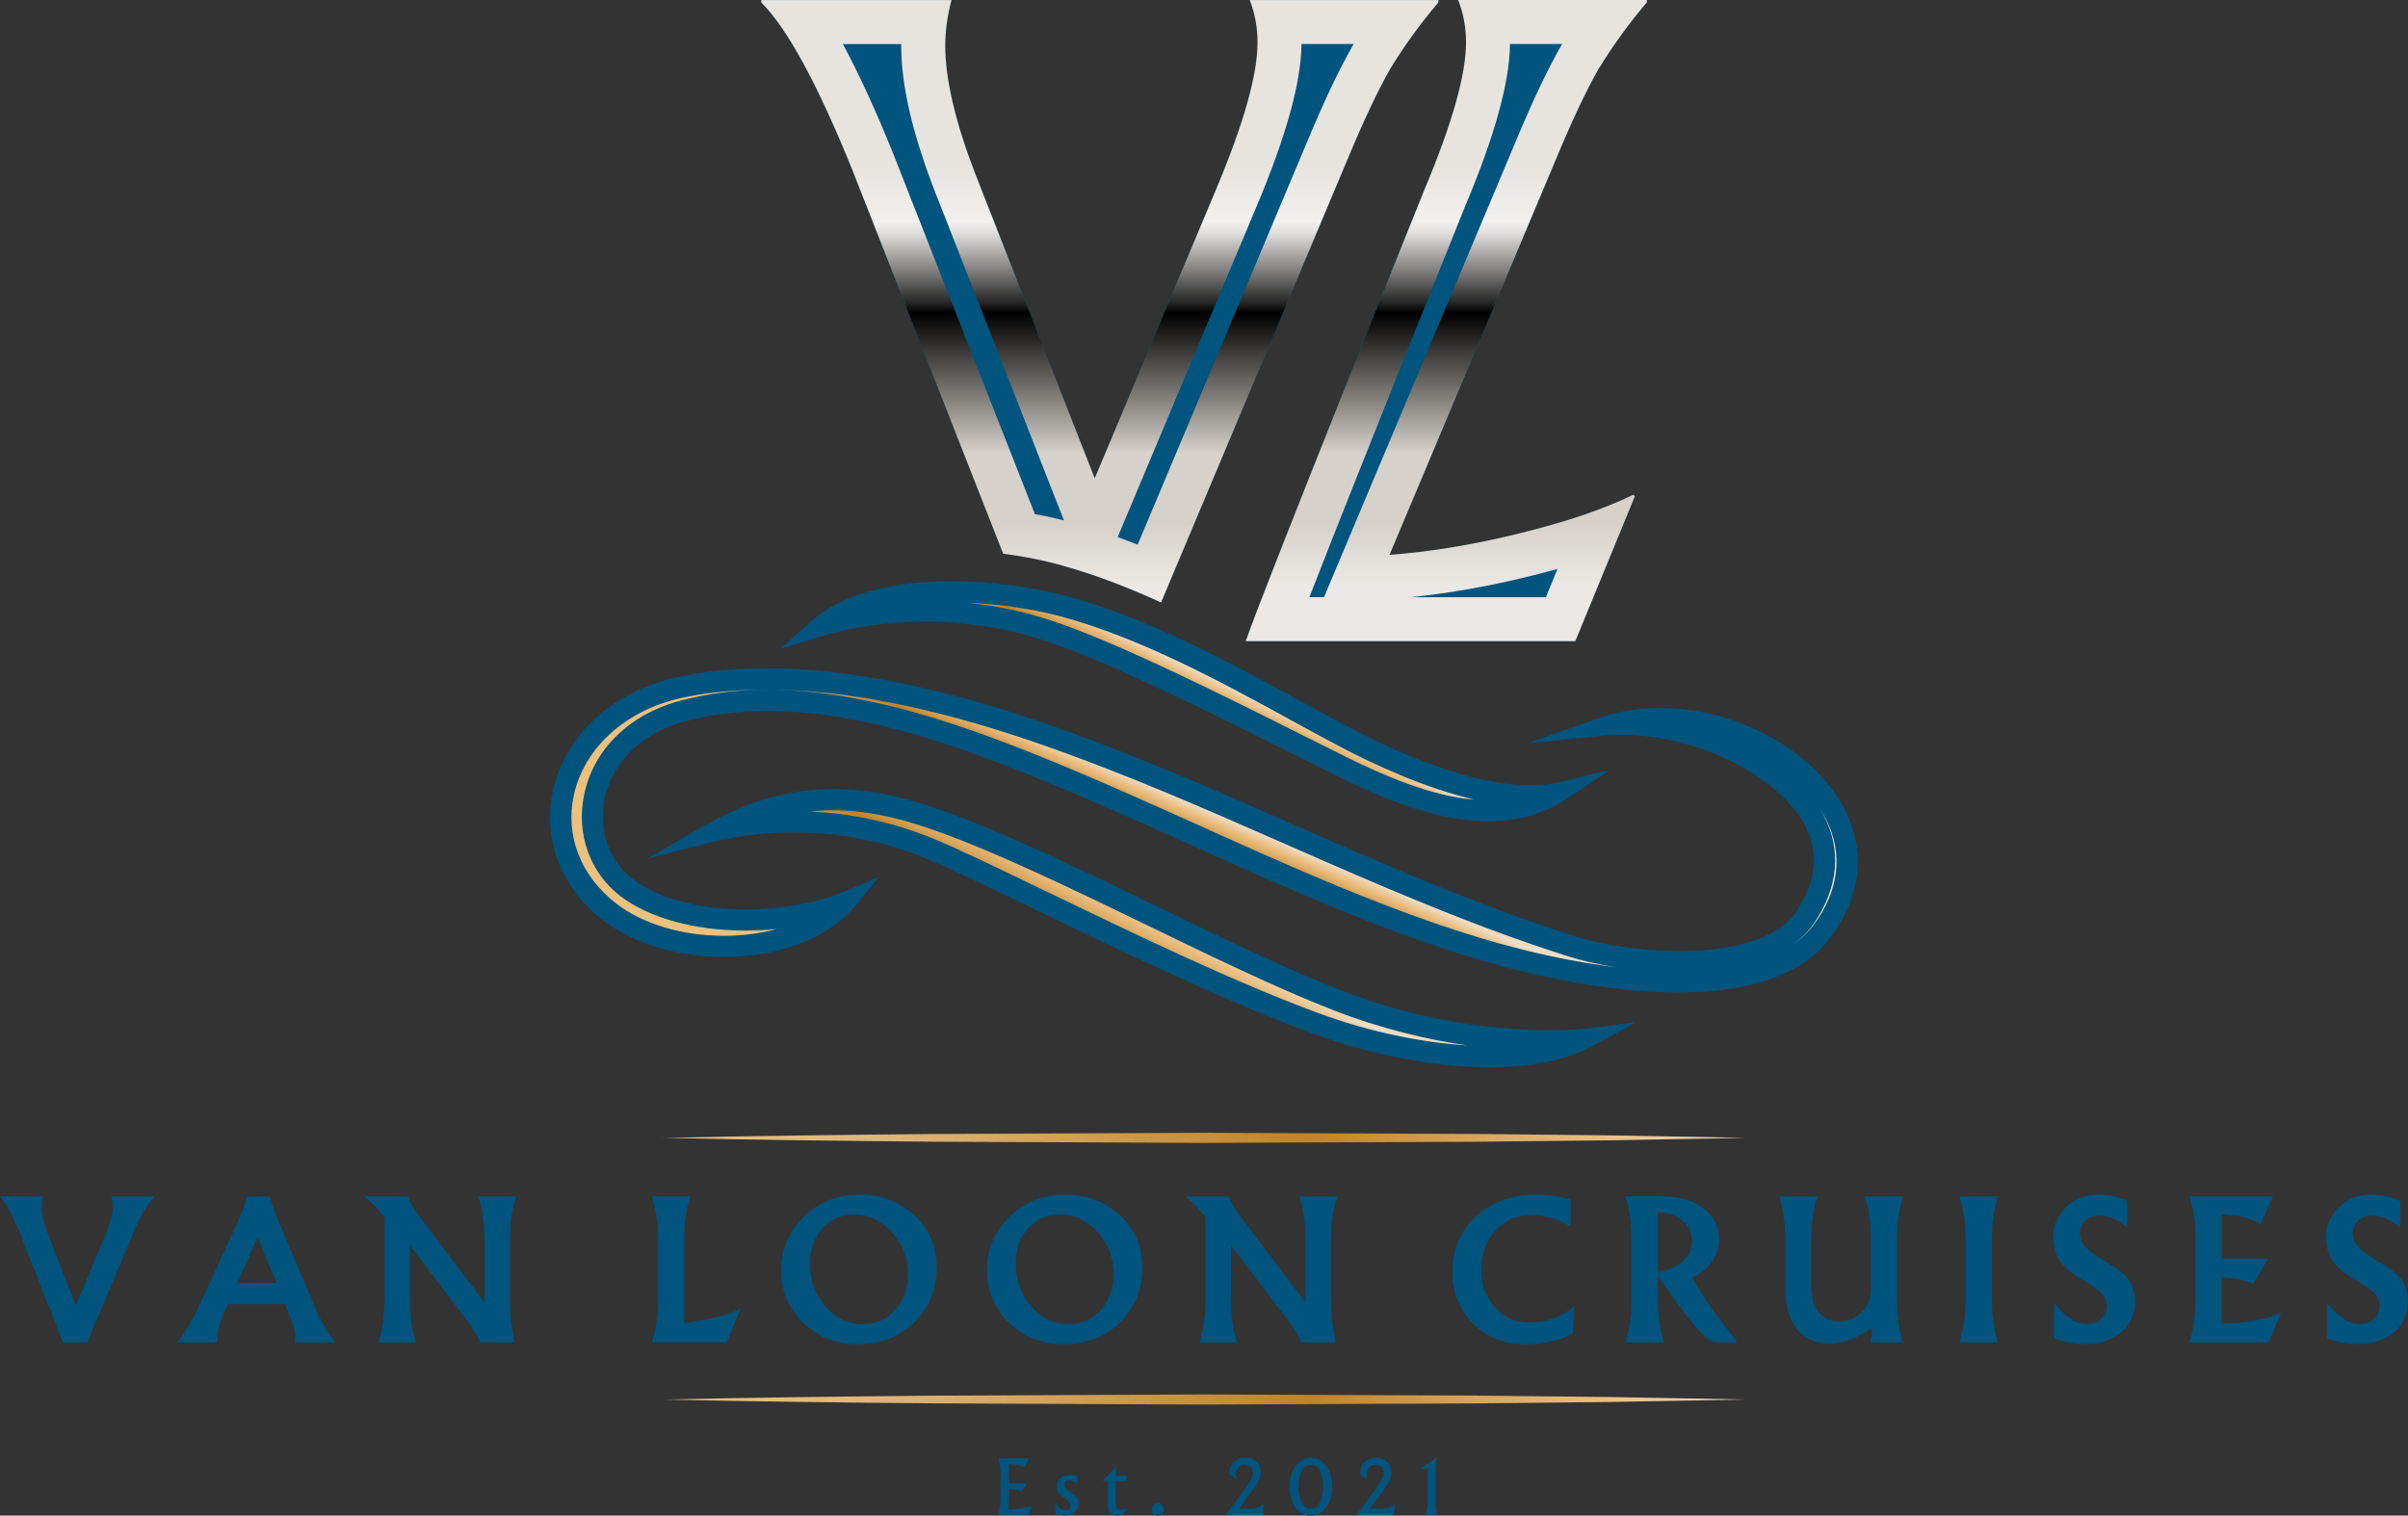
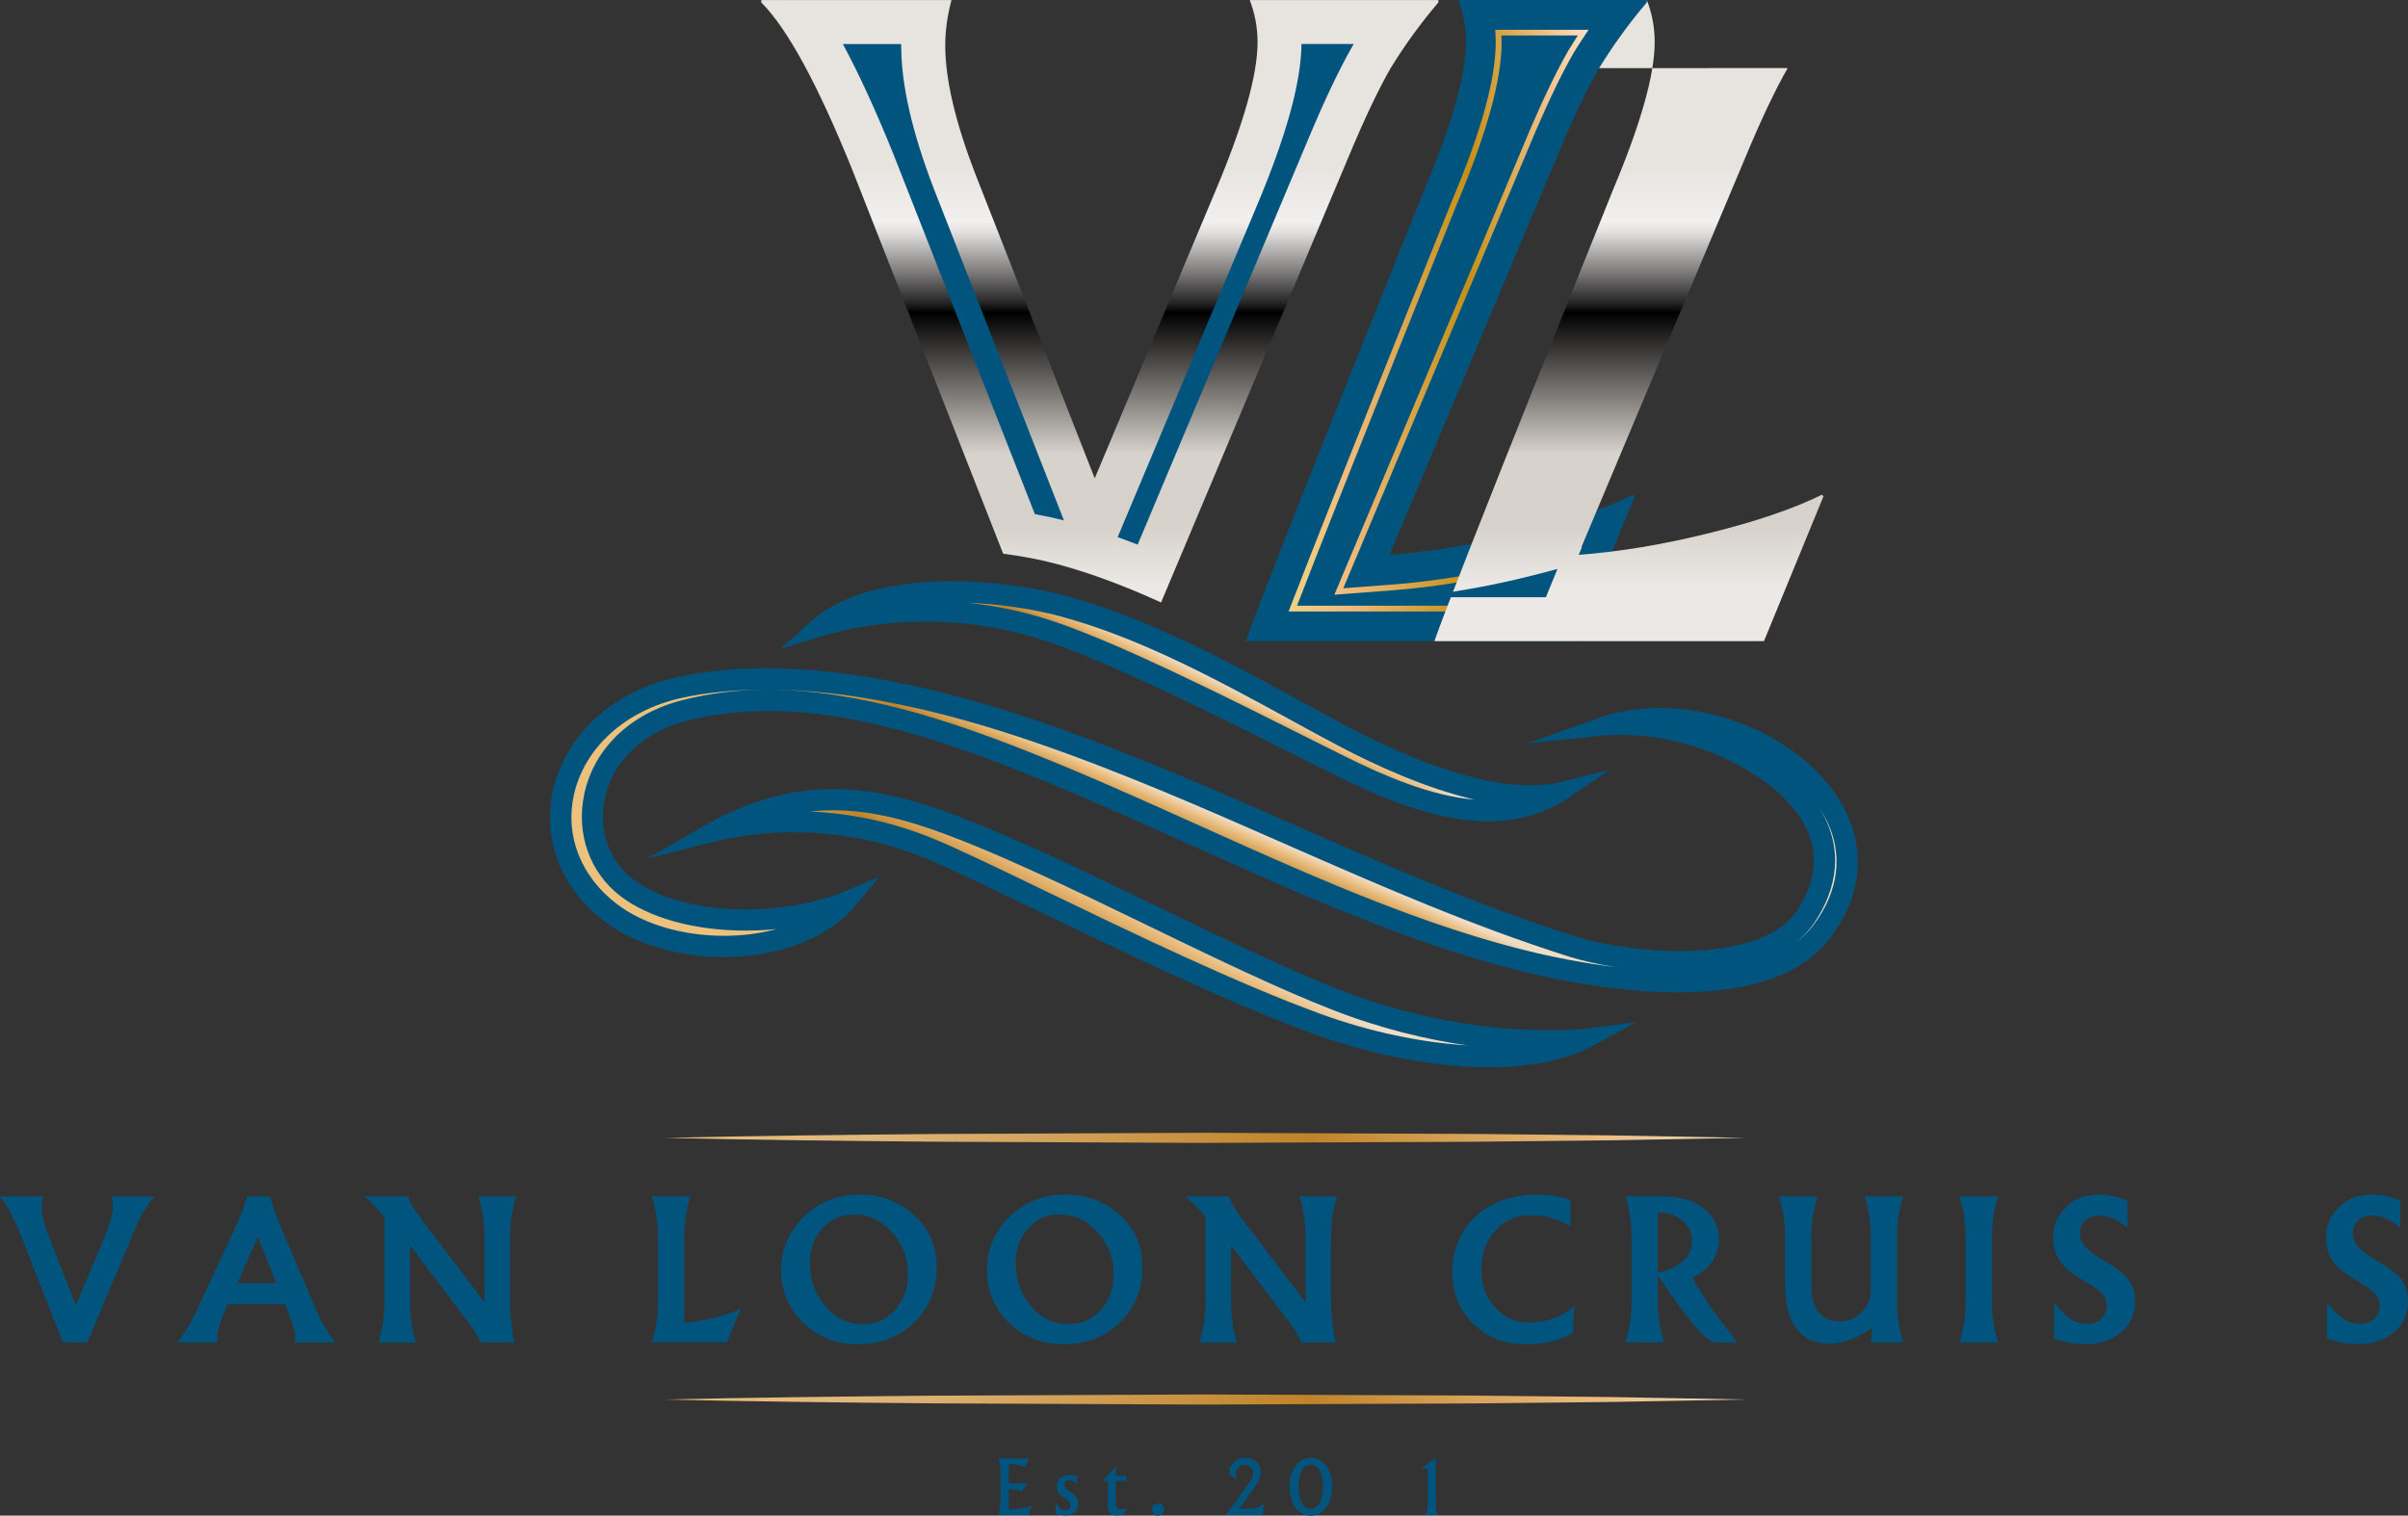
<svg xmlns="http://www.w3.org/2000/svg" xmlns:xlink="http://www.w3.org/1999/xlink" viewBox="0 0 418.81 263.62">
  <rect x="0" y="0" width="418.81" height="263.62" fill="#333333" stroke="none" />
  <defs>
    <style>      .cls-1 {        fill: url(#Dof_messing-4);      }      .cls-2 {        fill: url(#Dof_messing-2);      }      .cls-3 {        mix-blend-mode: multiply;      }      .cls-3, .cls-4 {        fill: none;      }      .cls-5 {        fill: url(#Nieuwe_verloopstaal_3-2);      }      .cls-6 {        fill: url(#Nieuwe_verloopstaal_3);      }      .cls-4 {        isolation: isolate;      }      .cls-7 {        fill: url(#Dof_messing);      }      .cls-8 {        fill: url(#Dof_messing-5);      }      .cls-9 {        fill: url(#Dof_messing_5-2);      }      .cls-10 {        fill: url(#Nieuwe_verloopstaal_3-4);      }      .cls-11 {        fill: url(#Dof_messing_5);      }      .cls-12 {        fill: url(#Dof_messing-3);      }      .cls-13 {        fill: #00547e;      }      .cls-14 {        fill: url(#Nieuwe_verloopstaal_3-3);      }    </style>
    <linearGradient id="Dof_messing_5" data-name="Dof messing 5" x1="224.12" y1="55.76" x2="276.29" y2="55.76" gradientUnits="userSpaceOnUse">
      <stop offset="0" stop-color="#eed383" />
      <stop offset=".15" stop-color="#f0c17f" />
      <stop offset=".19" stop-color="#f1bc7e" />
      <stop offset=".6" stop-color="#c59017" />
      <stop offset=".81" stop-color="#e8b772" />
      <stop offset=".87" stop-color="#f3c38c" />
      <stop offset="1" stop-color="#fbe1c6" />
    </linearGradient>
    <linearGradient id="Dof_messing_5-2" data-name="Dof messing 5" x1="142.31" y1="51.56" x2="240.02" y2="51.56" xlink:href="#Dof_messing_5" />
    <linearGradient id="Dof_messing" data-name="Dof messing" x1="208.9" y1="129.4" x2="213.78" y2="119.34" gradientUnits="userSpaceOnUse">
      <stop offset="0" stop-color="#ebc17d" />
      <stop offset=".19" stop-color="#dfb77c" />
      <stop offset=".6" stop-color="#c08329" />
      <stop offset=".87" stop-color="#eabe81" />
      <stop offset="1" stop-color="#eedcc3" />
    </linearGradient>
    <linearGradient id="Dof_messing-2" data-name="Dof messing" x1="206.51" y1="152.46" x2="211.25" y2="141.52" xlink:href="#Dof_messing" />
    <linearGradient id="Dof_messing-3" data-name="Dof messing" x1="190.44" y1="176.32" x2="199.61" y2="158.58" xlink:href="#Dof_messing" />
    <linearGradient id="Dof_messing-4" data-name="Dof messing" x1="-447.16" y1="79.9" x2="-321.36" y2="79.9" gradientTransform="translate(785.22 73.32) scale(1.5 1.56)" xlink:href="#Dof_messing" />
    <linearGradient id="Dof_messing-5" data-name="Dof messing" x1="-447.16" y1="109.08" x2="-321.36" y2="109.08" gradientTransform="translate(785.22 73.32) scale(1.5 1.56)" xlink:href="#Dof_messing" />
    <linearGradient id="Nieuwe_verloopstaal_3" data-name="Nieuwe verloopstaal 3" x1="251.56" y1="14.03" x2="251.56" y2="101.75" gradientUnits="userSpaceOnUse">
      <stop offset=".17" stop-color="#e7e4e0" />
      <stop offset=".28" stop-color="#f2f0ee" />
      <stop offset=".3" stop-color="#e3e1df" />
      <stop offset=".33" stop-color="#bcbab8" />
      <stop offset=".38" stop-color="#7c7b7a" />
      <stop offset=".44" stop-color="#262626" />
      <stop offset=".46" stop-color="#000" />
      <stop offset=".74" stop-color="#d7d2cc" />
      <stop offset=".88" stop-color="#d6d1ca" />
      <stop offset="1" stop-color="#ebe8e5" />
    </linearGradient>
    <linearGradient id="Nieuwe_verloopstaal_3-2" data-name="Nieuwe verloopstaal 3" x1="216.69" y1="14.03" x2="216.69" y2="101.75" xlink:href="#Nieuwe_verloopstaal_3" />
    <linearGradient id="Nieuwe_verloopstaal_3-3" data-name="Nieuwe verloopstaal 3" x1="216.69" y1="14.03" x2="216.69" y2="101.75" xlink:href="#Nieuwe_verloopstaal_3" />
    <linearGradient id="Nieuwe_verloopstaal_3-4" data-name="Nieuwe verloopstaal 3" x1="191.27" y1="14.03" x2="191.27" y2="101.75" xlink:href="#Nieuwe_verloopstaal_3" />
  </defs>
  <g class="cls-4">
    <g id="Layer_2" data-name="Layer 2">
      <g id="Laag_1" data-name="Laag 1">
        <g>
          <g>
            <g>
              <path class="cls-13" d="m278.12,11.85c2.45-3.99,5.22-7.81,8.31-11.44V0h-32.81c.91,2.36,1.36,4.81,1.36,7.35,0,5.63-2.41,14.16-7.22,25.6,0,0-27.91,69.26-31.07,78.5l.02.06h57.28l10.35-25.19-.27-.27c-4.99,2.45-11.53,4.68-19.61,6.67-7.91,1.98-15.5,3.24-22.79,3.79l29.09-69.15c2.72-6.54,5.17-11.71,7.35-15.52Z" />
              <path class="cls-13" d="m216.67,111.51h.04l-.02-.06s-.01.04-.02.06Z" />
              <path class="cls-13" d="m216.67,111.51h.04l-.02-.06s-.01.04-.02.06Z" />
            </g>
-             <path class="cls-13" d="m174.47,96.31c3.31.42,6.55,1.04,9.48,1.83,6.1,1.64,12.13,3.98,17.99,6.65l32.57-77.41c2.72-6.54,5.17-11.71,7.35-15.52,2.45-3.99,5.22-7.81,8.31-11.44v-.41h-32.81c.91,2.36,1.36,4.81,1.36,7.35,0,5.63-2.41,14.16-7.22,25.6l-21.1,50.24-20.83-53.1c-3.45-8.99-5.17-16.38-5.17-22.19,0-2.54.36-5.17,1.09-7.9h-33.09v.41c4.54,4.54,9.8,14.21,15.79,29l26.29,66.9Z" />
          </g>
          <g>
            <path class="cls-11" d="m270.53,106.35h-46.41l.26-.68c7.8-20.21,27.97-70.28,28.17-70.78,5.11-12.14,7.59-21.15,7.59-27.53,0-.55-.02-1.1-.05-1.65l-.03-.53h16.23l-.52.78c-.71,1.06-1.4,2.13-2.05,3.19l-.09.15c-2.27,3.97-4.84,9.39-7.63,16.09l-32.37,76.93,8.44-.64c7.55-.57,15.5-1.9,23.65-3.93,2.98-.74,5.81-1.52,8.42-2.33l1.01-.32-4.62,11.25Zm-44.95-1h44.28l3.56-8.67c-2.34.71-4.85,1.39-7.46,2.04-8.2,2.05-16.21,3.38-23.81,3.96l-10.07.76,33-78.44c2.81-6.74,5.39-12.19,7.69-16.21l.1-.16c.5-.82,1.02-1.64,1.56-2.46h-13.3c.02.39.03.79.03,1.18,0,6.52-2.51,15.65-7.67,27.91-.2.49-19.92,49.46-27.9,70.08Z" />
            <path class="cls-9" d="m199.2,97.95l-.46-.19c-2.45-1.01-4.85-1.91-7.15-2.7l-.51-.17,25.18-59.94c5.13-12.19,7.62-21.22,7.62-27.6,0-.55-.02-1.1-.05-1.65l-.03-.53h16.23l-.52.78c-.71,1.06-1.4,2.13-2.05,3.19l-.09.15c-2.27,3.98-4.84,9.4-7.63,16.09l-30.53,72.57Zm-6.78-3.66c2.02.7,4.12,1.49,6.25,2.36l30.15-71.66c2.8-6.73,5.39-12.19,7.69-16.21l.1-.16c.5-.82,1.02-1.64,1.56-2.46h-13.3c.02.39.03.79.03,1.18,0,6.52-2.52,15.67-7.7,27.99l-24.76,58.96Zm-3.23-.02l-.99-.3c-.98-.3-1.94-.57-2.9-.83-2.15-.58-4.44-1.07-6.83-1.47l-.28-.05-.1-.26-25.09-63.84c-3.68-9.08-7.02-16.15-10.23-21.6l-.44-.75h17.01l-.04.53c-.05.73-.08,1.47-.08,2.19,0,6.51,1.8,14.38,5.52,24.05l24.45,62.33Zm-10.27-3.54c2.32.4,4.55.88,6.64,1.45.64.17,1.29.35,1.95.55l-23.7-60.42c-3.76-9.79-5.58-17.77-5.58-24.41,0-.57.02-1.15.04-1.73h-14.2c3.1,5.38,6.33,12.26,9.86,20.98l24.99,63.58Z" />
          </g>
          <g>
            <g>
              <path class="cls-13" d="m19.34,208.1h7.47v.09c-.7.83-1.33,1.69-1.89,2.6-.5.87-1.05,2.05-1.67,3.53l-8.06,19.16h-4.25l-7.35-18.69c-1.36-3.37-2.56-5.57-3.6-6.6v-.09h7.53c-.17.62-.25,1.22-.25,1.8,0,1.32.39,3.01,1.18,5.05l4.74,12.09,4.81-11.44c1.09-2.6,1.64-4.55,1.64-5.83,0-.58-.1-1.14-.31-1.67Z" />
              <path class="cls-13" d="m58.31,233.39v.09h-7.04c.06-.21.09-.49.09-.84,0-.93-.41-2.41-1.24-4.43l-.56-1.36h-9.92l-.65,1.46c-.83,1.88-1.24,3.33-1.24,4.34,0,.19.02.46.06.84h-6.94v-.09c1.2-1.41,2.38-3.36,3.54-5.86l6.11-13.17c1.26-2.71,2.08-4.79,2.45-6.26h4c.33,1.38,1.09,3.47,2.29,6.26l5.64,13.27c.99,2.29,2.13,4.22,3.41,5.77Zm-13.48-18.2l-3.54,7.97h6.79l-3.25-7.97Z" />
              <path class="cls-13" d="m88.69,216.37v8.83c0,3.08.27,5.84.81,8.28h-5.98c-.21-.74-.87-1.87-1.98-3.38l-10.23-13.48v8.59c0,1.94.07,3.48.22,4.62.14,1.2.42,2.42.84,3.66h-6.54c.37-1.16.64-2.39.81-3.69.17-1.28.25-2.81.25-4.59v-13.49c-1.01-1.32-2.14-2.49-3.38-3.5v-.12h7.47c.21.62.5,1.25.87,1.89.29.5.88,1.32,1.77,2.48l10.66,14.07v-10.17c0-1.78-.08-3.3-.25-4.56-.17-1.32-.43-2.56-.81-3.72h6.57c-.43,1.38-.72,2.61-.87,3.69-.14,1.14-.22,2.67-.22,4.59Z" />
              <path class="cls-13" d="m114.45,226.2v-10.82c0-2.75-.36-5.18-1.09-7.29h6.73c-.72,2.11-1.08,4.54-1.08,7.29v14.69c1.67-.12,3.42-.41,5.24-.87,1.84-.45,3.33-.96,4.46-1.52l.06.06-2.36,5.73h-13.05c.72-2.11,1.09-4.54,1.09-7.29Z" />
              <path class="cls-13" d="m162.9,220.5c.04,2.48-.55,4.75-1.77,6.82-1.22,2.07-2.88,3.67-4.99,4.82s-4.41,1.7-6.91,1.66c-2.56.04-4.89-.55-6.97-1.78-2.09-1.23-3.68-2.84-4.79-4.82-1.11-1.98-1.64-4.08-1.6-6.29-.04-2.31.54-4.49,1.75-6.53s2.86-3.65,4.96-4.85c2.1-1.2,4.36-1.78,6.77-1.74,3.76-.06,6.98,1.12,9.64,3.55,2.67,2.43,3.97,5.48,3.91,9.16Zm-22.01-.74c-.04,2.81.84,5.29,2.64,7.42,1.8,2.14,4.01,3.18,6.63,3.12,2.25,0,4.11-.83,5.56-2.5s2.19-3.69,2.19-6.09c.06-2.77-.86-5.22-2.76-7.35-1.9-2.13-4.12-3.16-6.67-3.1-2.09-.04-3.88.74-5.39,2.36-1.51,1.61-2.24,3.66-2.2,6.14Z" />
              <path class="cls-13" d="m198.68,220.5c.04,2.48-.55,4.75-1.77,6.82-1.22,2.07-2.88,3.67-4.99,4.82-2.11,1.15-4.41,1.7-6.91,1.66-2.56.04-4.89-.55-6.97-1.78-2.09-1.23-3.68-2.84-4.79-4.82s-1.64-4.08-1.6-6.29c-.04-2.31.54-4.49,1.75-6.53s2.86-3.65,4.96-4.85c2.1-1.2,4.36-1.78,6.77-1.74,3.76-.06,6.97,1.12,9.64,3.55,2.67,2.43,3.97,5.48,3.91,9.16Zm-22.01-.74c-.04,2.81.84,5.29,2.63,7.42,1.8,2.14,4.01,3.18,6.63,3.12,2.25,0,4.11-.83,5.56-2.5s2.19-3.69,2.19-6.09c.06-2.77-.86-5.22-2.76-7.35-1.9-2.13-4.12-3.16-6.67-3.1-2.09-.04-3.89.74-5.39,2.36-1.51,1.61-2.24,3.66-2.2,6.14Z" />
              <path class="cls-13" d="m231.48,216.37v8.83c0,3.08.27,5.84.81,8.28h-5.98c-.21-.74-.87-1.87-1.98-3.38l-10.23-13.48v8.59c0,1.94.07,3.48.22,4.62.14,1.2.42,2.42.84,3.66h-6.54c.37-1.16.64-2.39.81-3.69.17-1.28.25-2.81.25-4.59v-13.49c-1.01-1.32-2.14-2.49-3.38-3.5v-.12h7.47c.21.62.5,1.25.87,1.89.29.5.88,1.32,1.77,2.48l10.66,14.07v-10.17c0-1.78-.08-3.3-.25-4.56-.17-1.32-.43-2.56-.81-3.72h6.57c-.43,1.38-.72,2.61-.87,3.69-.14,1.14-.22,2.67-.22,4.59Z" />
              <path class="cls-13" d="m252.62,221.21c-.04-2.62.59-4.98,1.91-7.05,1.31-2.08,3.08-3.66,5.32-4.76,2.23-1.1,4.68-1.63,7.35-1.61,2.09,0,4.07.29,5.95.87v4.62l-.09.03c-2-1.3-4.27-1.95-6.79-1.95s-4.54.89-6.17,2.67c-1.63,1.78-2.45,4.02-2.45,6.73-.04,2.6.74,4.81,2.36,6.62,1.61,1.81,3.6,2.69,5.95,2.65,1.55,0,3.01-.25,4.37-.76,1.36-.51,2.49-1.2,3.38-2.09l.09.03-.25,4.68c-2.27,1.28-4.97,1.92-8.09,1.92-3.72.04-6.8-1.15-9.24-3.58-2.44-2.43-3.64-5.43-3.6-9.01Z" />
              <path class="cls-13" d="m302.07,233.36v.12h-3.97c-.91-.35-2.08-1.36-3.5-3.04-1.82-2.23-3.91-5.1-6.26-8.62v4.37c0,2.75.36,5.18,1.08,7.29h-6.73c.72-2.11,1.08-4.54,1.08-7.29v-10.82c0-2.75-.36-5.18-1.08-7.29h6.23c3.14,0,5.6.7,7.38,2.09s2.67,3.16,2.67,5.29c0,2.94-1.54,5.2-4.62,6.79,1.07,1.9,2.15,3.62,3.22,5.15.93,1.3,2.43,3.29,4.49,5.95Zm-7.78-17.36c0-1.53-.57-2.77-1.71-3.72-1.14-.95-2.55-1.43-4.25-1.43v10.51c1.92-.43,3.39-1.13,4.42-2.08,1.02-.95,1.53-2.05,1.53-3.29Z" />
              <path class="cls-13" d="m310.47,223.66v-8.28c0-2.75-.36-5.18-1.08-7.29h6.73c-.72,2.11-1.08,4.54-1.08,7.29v8.34c0,1.98.43,3.5,1.29,4.54.86,1.04,2.04,1.57,3.55,1.57s2.77-.52,3.86-1.55c1.08-1.03,1.63-2.35,1.63-3.94v-8.96c0-2.75-.36-5.18-1.08-7.29h6.73c-.72,2.11-1.09,4.54-1.09,7.29v10.82c0,2.75.36,5.18,1.09,7.29h-5.67c.14-.52.22-1.36.22-2.54-2.62,1.84-5.07,2.76-7.35,2.76-2.5,0-4.41-.85-5.74-2.56-1.32-1.71-1.98-4.2-1.98-7.49Z" />
              <path class="cls-13" d="m341.87,226.2v-10.82c0-2.75-.36-5.18-1.08-7.29h6.73c-.72,2.11-1.08,4.54-1.08,7.29v10.82c0,2.75.36,5.18,1.08,7.29h-6.73c.72-2.11,1.08-4.54,1.08-7.29Z" />
              <path class="cls-13" d="m357.25,232.8v-6.08h.12c1.12,1.34,2.09,2.27,2.91,2.79.83.52,1.74.77,2.73.77s1.78-.3,2.43-.9.98-1.35.98-2.26c0-.83-.29-1.54-.87-2.15s-1.77-1.44-3.57-2.5c-1.78-1.03-3.04-2.11-3.78-3.24-.74-1.13-1.12-2.48-1.12-4.08,0-1.98.74-3.71,2.23-5.18,1.49-1.47,3.38-2.2,5.67-2.2,1.8,0,3.47.37,5.02,1.12v4.59l-.09.03c-1.55-1.38-3.14-2.08-4.77-2.08-1.01,0-1.83.29-2.46.87-.63.58-.95,1.29-.95,2.14s.32,1.64.96,2.39,1.73,1.56,3.26,2.45c2.05,1.18,3.45,2.24,4.2,3.19s1.15,2.23,1.19,3.84c0,2.27-.82,4.09-2.45,5.44-1.63,1.35-3.67,2.03-6.11,2.03-2.03,0-3.88-.33-5.55-.99Z" />
-               <path class="cls-13" d="m381.86,226.2v-10.82c0-2.75-.36-5.18-1.08-7.29h14.57l-2.2,4.81c-1.8-1.05-4.04-1.61-6.73-1.67v7.69h8.06l-2.57,4.37c-1.47-.64-3.3-1.01-5.49-1.12v8.03c3.97,0,7.38-.62,10.23-1.86l.06.06-2.11,5.08h-13.83c.72-2.11,1.08-4.54,1.08-7.29Z" />
              <path class="cls-13" d="m404.71,232.8v-6.08h.12c1.12,1.34,2.09,2.27,2.91,2.79s1.74.77,2.73.77,1.78-.3,2.43-.9c.65-.6.98-1.35.98-2.26,0-.83-.29-1.54-.87-2.15-.58-.61-1.77-1.44-3.56-2.5-1.78-1.03-3.04-2.11-3.78-3.24-.74-1.13-1.12-2.48-1.12-4.08,0-1.98.74-3.71,2.23-5.18,1.49-1.47,3.38-2.2,5.67-2.2,1.8,0,3.47.37,5.02,1.12v4.59l-.09.03c-1.55-1.38-3.14-2.08-4.77-2.08-1.01,0-1.83.29-2.46.87s-.95,1.29-.95,2.14.32,1.64.96,2.39,1.73,1.56,3.25,2.45c2.05,1.18,3.45,2.24,4.2,3.19.75.95,1.15,2.23,1.19,3.84,0,2.27-.82,4.09-2.45,5.44-1.63,1.35-3.67,2.03-6.11,2.03-2.03,0-3.88-.33-5.55-.99Z" />
            </g>
            <g>
              <path class="cls-13" d="m174.02,260.68v-4.19c0-1.08-.13-2.02-.38-2.82h5.32l-.71,1.55c-.77-.38-1.7-.58-2.8-.58v3.36h3.16l-.84,1.42c-.65-.25-1.42-.39-2.32-.42v3.54c1.51,0,2.86-.22,4.04-.67l.02.02-.7,1.61h-5.18c.26-.8.38-1.74.38-2.82Z" />
              <path class="cls-13" d="m183.57,263.34l.08-1.9h.04c.27.46.52.77.75.95.23.18.5.27.82.27.61,0,.91-.28.91-.84,0-.25-.08-.46-.23-.64-.16-.2-.45-.43-.88-.7-.47-.3-.8-.61-1-.91-.19-.3-.29-.66-.29-1.07,0-.56.21-1.02.62-1.39.42-.37.96-.55,1.62-.55.46,0,.9.07,1.33.2v1.3h-.04c-.47-.39-.91-.59-1.31-.59-.27,0-.48.07-.63.2-.15.13-.22.31-.22.55,0,.25.08.47.23.65.16.19.43.4.82.64.49.3.83.6,1.04.91.21.31.31.67.31,1.1,0,.64-.21,1.14-.62,1.51s-.96.55-1.63.55c-.55,0-1.14-.08-1.75-.25Z" />
              <path class="cls-13" d="m194.05,255.2v1.48h1.88v.9h-1.88v4.07c0,.3.07.52.21.65.14.13.36.2.65.2.34,0,.73-.07,1.18-.2l.02.02-.83,1.15c-.37.07-.69.11-.96.11-.58,0-.99-.12-1.25-.37s-.39-.66-.39-1.22v-4.4h-.88v-.05l2.2-2.33h.05Z" />
              <path class="cls-13" d="m202.16,261.77c.2.2.29.45.29.77s-.1.58-.29.78c-.2.2-.45.3-.77.3s-.58-.1-.78-.3-.3-.46-.3-.78.1-.58.3-.77c.2-.2.46-.29.78-.29s.58.1.77.29Z" />
              <path class="cls-13" d="m219.78,261.6h.04l-.17,1.91h-6.46v-.06c.53-.67,1.19-1.55,1.98-2.64.74-1.01,1.34-1.84,1.8-2.51.37-.54.62-.96.77-1.28.13-.29.19-.58.19-.88,0-.38-.14-.7-.41-.96-.27-.26-.62-.38-1.04-.38-.46,0-.83.15-1.11.45s-.43.67-.43,1.12c0,.31.05.6.14.85l-.04.02-1.25-.79s-.01-.1-.01-.22c0-.74.26-1.37.79-1.89.52-.52,1.18-.79,1.96-.79.83,0,1.5.24,2,.73.5.48.75,1.09.75,1.83,0,.43-.1.86-.29,1.27-.19.44-.55,1.02-1.08,1.74l-2.41,3.3h1.54c.64,0,1.16-.06,1.55-.18.39-.14.79-.35,1.19-.65Z" />
              <path class="cls-13" d="m231.68,258.54c0,1.54-.35,2.78-1.05,3.7-.7.92-1.58,1.39-2.65,1.39s-1.93-.46-2.63-1.39c-.71-.92-1.06-2.17-1.06-3.74,0-.87.14-1.69.44-2.44.3-.76.73-1.37,1.3-1.83.57-.46,1.2-.69,1.9-.67,1.09-.02,1.99.45,2.71,1.4.72.95,1.07,2.14,1.05,3.58Zm-5.27-2.74c-.38.69-.58,1.6-.58,2.73s.19,2.06.58,2.8c.39.74.9,1.1,1.53,1.1.69,0,1.22-.37,1.6-1.1.38-.74.57-1.67.57-2.81s-.2-2.06-.59-2.74c-.4-.68-.91-1.02-1.55-1.02s-1.18.35-1.56,1.04Z" />
-               <path class="cls-13" d="m242.53,261.6h.04l-.17,1.91h-6.46v-.06c.53-.67,1.19-1.55,1.98-2.64.74-1.01,1.34-1.84,1.8-2.51.37-.54.62-.96.77-1.28.13-.29.19-.58.19-.88,0-.38-.14-.7-.41-.96-.27-.26-.62-.38-1.04-.38-.46,0-.83.15-1.11.45s-.43.67-.43,1.12c0,.31.05.6.14.85l-.04.02-1.25-.79s-.01-.1-.01-.22c0-.74.26-1.37.79-1.89.52-.52,1.18-.79,1.96-.79.83,0,1.5.24,2,.73.5.48.75,1.09.75,1.83,0,.43-.1.86-.29,1.27-.19.44-.55,1.02-1.08,1.74l-2.41,3.3h1.54c.64,0,1.16-.06,1.55-.18.39-.14.79-.35,1.19-.65Z" />
              <path class="cls-13" d="m248.33,261.18v-5.72h-1.1v-.06l2.45-1.84h.04v8.22c0,.67.09,1.25.28,1.73h-2.09c.29-.64.43-1.42.43-2.33Z" />
            </g>
          </g>
          <g>
            <g>
              <path class="cls-13" d="m160.79,108.11c7.53,0,14.9,1.23,21.92,3.66,11.33,3.92,28.46,12.51,42.23,19.41,2.63,1.32,5.14,2.58,7.47,3.73,7.47,3.71,17.22,7.95,26.43,7.95,5.22,0,9.9-1.37,13.91-4.07l7.28-4.91-8.52,2.11c-1.62.4-3.43.6-5.38.6-10.24,0-22.87-5.53-31.67-10.18-2.72-1.44-5.48-2.95-8.41-4.54-12.34-6.74-26.34-14.38-40.7-18.24-5.98-1.61-13.19-2.53-19.78-2.53-7.66,0-18.16,1.23-24.6,7.05l-5.23,4.73,6.74-2.09c5.63-1.74,11.96-2.66,18.32-2.66Z" />
              <path class="cls-13" d="m320.95,140.98c-5.18-10.33-18.75-17.83-32.28-17.83-3.82,0-7.46.6-10.81,1.8l-12.16,4.33,12.84-1.31c1.04-.11,2.14-.16,3.26-.16,14.67,0,28.05,8.09,32.03,15.59,2.58,4.84,2.12,9.91-1.36,15.07-4.09,6.06-14.45,6.96-20.26,6.96-7.46,0-14.33-1.33-18.27-2.58-16.81-5.32-33.15-12.5-48.95-19.43-14.14-6.21-28.76-12.63-43.91-17.83-18.09-6.21-34.21-9.36-47.92-9.36-5.55,0-10.75.53-15.46,1.57-11.12,2.46-19.37,9.99-21.52,19.67-1.89,8.52,1.39,16.99,8.78,22.66,5.25,4.02,12.88,6.33,20.94,6.33,9.73,0,18.33-3.39,22.99-9.06l4.02-4.89-5.82,2.46c-4.83,2.04-11.19,3.21-17.46,3.21-8.07,0-15.19-1.91-19.54-5.26-4.16-3.19-6.05-8.55-4.92-13.97,1.36-6.6,6.77-11.69,14.44-13.62,4.39-1.1,9.1-1.66,14-1.66,15.51,0,31.43,5.53,44.95,10.93,9.45,3.78,19.08,8.12,28.4,12.31,21.46,9.66,43.65,19.64,65.45,23.71,7.09,1.32,13.66,1.99,19.51,1.99,12.82,0,21.74-3.23,26.49-9.59,5.24-7.01,6.14-14.83,2.53-22.03Z" />
              <path class="cls-13" d="m269.58,179.19c-8.53,0-21.81-1.23-36.69-7.07-9.37-3.68-20.72-9.17-31.7-14.49-13.4-6.49-27.27-13.2-38.21-16.97-6.77-2.33-12.49-3.42-18.01-3.42-7.67,0-15.08,2.12-22.64,6.47l-9.78,5.63,10.94-2.77c4.74-1.2,9.64-1.8,14.58-1.8,7.86,0,15.55,1.51,22.85,4.5,4.08,1.67,11.06,5.03,19.13,8.94,15.07,7.27,33.83,16.33,48.66,21.71,9.99,3.63,21.04,5.71,30.33,5.71,7.44,0,13.58-1.3,18.26-3.86l7.27-3.98-8.22,1.07s-2.54.33-6.76.33Z" />
            </g>
            <g>
              <path class="cls-7" d="m256.62,139.1c-7.82-.61-16.09-4.26-22.58-7.48-2.32-1.15-4.82-2.4-7.45-3.72-13.87-6.95-31.14-15.6-42.68-19.6-5.02-1.74-10.22-2.9-15.52-3.46,5.46.22,11.15,1.05,15.99,2.35,13.96,3.75,27.73,11.28,39.89,17.92l.28.16c2.89,1.58,5.54,3.03,8.17,4.42,6.63,3.5,15.39,7.49,23.89,9.43Z" />
              <path class="cls-2" d="m281.06,168.22c-2.56-.31-5.22-.72-7.96-1.23-21.36-3.98-43.35-13.87-64.6-23.44-9.34-4.2-18.99-8.55-28.54-12.37-13.86-5.54-30.42-11.23-46.54-11.23-5.19,0-9.98.63-14.67,1.81-9.08,2.29-15.49,8.44-17.15,16.45-1.42,6.81.99,13.57,6.28,17.63,4.97,3.82,12.91,6.02,21.78,6.02,1.82,0,3.64-.09,5.44-.27-2.82.77-5.92,1.18-9.17,1.18-7.26,0-14.07-2.03-18.7-5.57-6.21-4.77-8.99-11.85-7.42-18.93,1.83-8.26,9-14.72,18.71-16.87,4.46-.98,9.62-1.45,14.89-1.45,13.29,0,28.79,3.05,46.5,9.13,15.01,5.15,29.56,11.54,43.62,17.72l.2.09c15.83,6.95,32.19,14.12,49.11,19.48,2.08.66,4.92,1.34,8.22,1.86Zm30.63-3.85c1.5-1.04,2.81-2.31,3.85-3.85,4.24-6.29,4.78-12.81,1.56-18.86-.21-.39-.43-.77-.67-1.15.45.69.87,1.4,1.23,2.12,2.95,5.89,2.17,12.34-2.19,18.18-1.01,1.36-2.28,2.54-3.78,3.56Z" />
              <path class="cls-12" d="m255.28,181.83c-8.02-.47-17.04-2.37-25.33-5.38-14.59-5.29-33.19-14.26-48.13-21.47l-.19-.09c-7.75-3.75-15.06-7.29-19.34-9.03-6.86-2.81-14.04-4.39-21.38-4.71,1.34-.15,2.69-.22,4.05-.22,5.1,0,10.44,1.02,16.81,3.22,10.73,3.7,24.49,10.36,37.79,16.8l.11.06c11.01,5.33,22.39,10.84,31.86,14.55,8.61,3.38,16.72,5.27,23.74,6.28Z" />
            </g>
          </g>
          <g>
            <path class="cls-1" d="m115.15,197.92c15.71-.36,31.42-.53,47.13-.68l47.13-.21,47.13.2,23.56.25,23.56.43-23.56.43-23.56.25-47.13.2-47.13-.21c-15.71-.14-31.42-.31-47.13-.68Z" />
            <path class="cls-8" d="m115.15,243.43c15.71-.36,31.42-.53,47.13-.68l47.13-.21,47.13.2,23.56.25,23.56.43-23.56.43-23.56.25-47.13.2-47.13-.21c-15.71-.14-31.42-.31-47.13-.68Z" />
          </g>
          <path class="cls-13" d="m216.67,111.51h.04l-.02-.06s-.01.04-.02.06Z" />
          <path class="cls-13" d="m216.67,111.51h.04l-.02-.06s-.01.04-.02.06Z" />
          <path class="cls-13" d="m216.67,111.51h.04l-.02-.06s-.01.04-.02.06Z" />
          <g class="cls-3">
            <g>
-               <path class="cls-6" d="m278.12,11.85c2.45-3.99,5.22-7.81,8.31-11.44V0h-32.81c.91,2.36,1.36,4.81,1.36,7.35,0,5.63-2.41,14.16-7.22,25.6,0,0-27.91,69.26-31.07,78.5l.02.06h57.28l10.35-25.19-.27-.27c-4.99,2.45-11.53,4.68-19.61,6.67-7.91,1.98-15.5,3.24-22.79,3.79l29.09-69.15c2.72-6.54,5.17-11.71,7.35-15.52Z" />
+               <path class="cls-6" d="m278.12,11.85c2.45-3.99,5.22-7.81,8.31-11.44V0c.91,2.36,1.36,4.81,1.36,7.35,0,5.63-2.41,14.16-7.22,25.6,0,0-27.91,69.26-31.07,78.5l.02.06h57.28l10.35-25.19-.27-.27c-4.99,2.45-11.53,4.68-19.61,6.67-7.91,1.98-15.5,3.24-22.79,3.79l29.09-69.15c2.72-6.54,5.17-11.71,7.35-15.52Z" />
              <path class="cls-5" d="m216.67,111.51h.04l-.02-.06s-.01.04-.02.06Z" />
              <path class="cls-14" d="m216.67,111.51h.04l-.02-.06s-.01.04-.02.06Z" />
            </g>
            <path class="cls-10" d="m174.47,96.31c3.31.42,6.55,1.04,9.48,1.83,6.1,1.64,12.13,3.98,17.99,6.65l32.57-77.41c2.72-6.54,5.17-11.71,7.35-15.52,2.45-3.99,5.22-7.81,8.31-11.44v-.41h-32.81c.91,2.36,1.36,4.81,1.36,7.35,0,5.63-2.41,14.16-7.22,25.6l-21.1,50.24-20.83-53.1c-3.45-8.99-5.17-16.38-5.17-22.19,0-2.54.36-5.17,1.09-7.9h-33.09v.41c4.54,4.54,9.8,14.21,15.79,29l26.29,66.9Z" />
          </g>
          <path class="cls-13" d="m245.49,103.86c6.71-.69,13.71-1.93,20.83-3.71,1.57-.39,3.09-.79,4.56-1.19l-2.01,4.91h-23.38Zm-17.75,0c8.29-21.3,26.35-66.16,27.09-68,5.17-12.29,7.72-21.52,7.79-28.21h9.09c-.04.06-.18.29-.18.29l-.06.11c-2.36,4.13-4.9,9.49-7.77,16.37l-33.42,79.44h-2.54Z" />
          <path class="cls-13" d="m197.86,94.73c-1.17-.46-2.33-.9-3.47-1.31l24.16-57.51c5.18-12.31,7.74-21.56,7.81-28.26h9.09c-.04.06-.18.29-.18.29l-.06.11c-2.33,4.08-4.94,9.59-7.77,16.38l-29.58,70.31Zm-12.82-4.22c-1.62-.41-3.31-.78-5.05-1.09l-24.68-62.8c-3.06-7.56-5.96-13.86-8.72-18.96h10.15c0,.08,0,.16,0,.24,0,6.82,1.86,14.98,5.68,24.94l22.62,57.67Z" />
        </g>
      </g>
    </g>
  </g>
</svg>